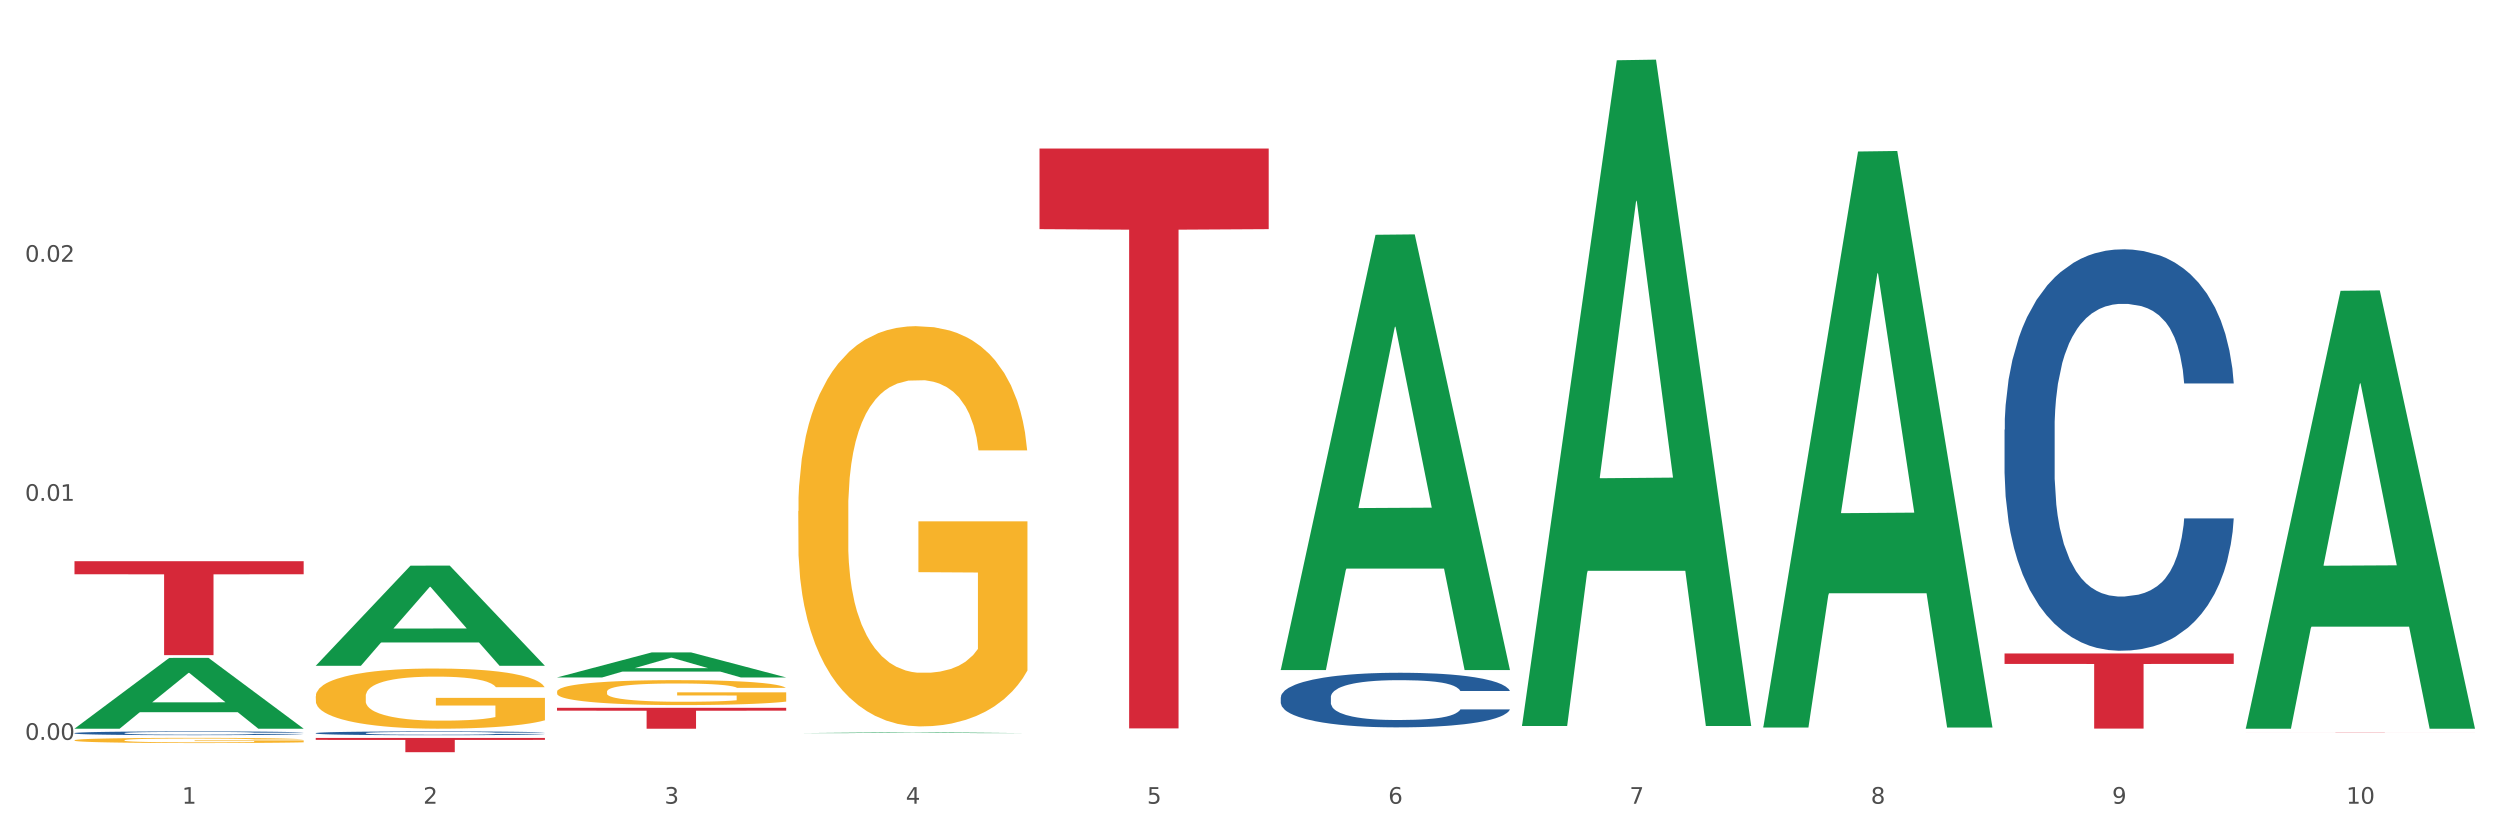
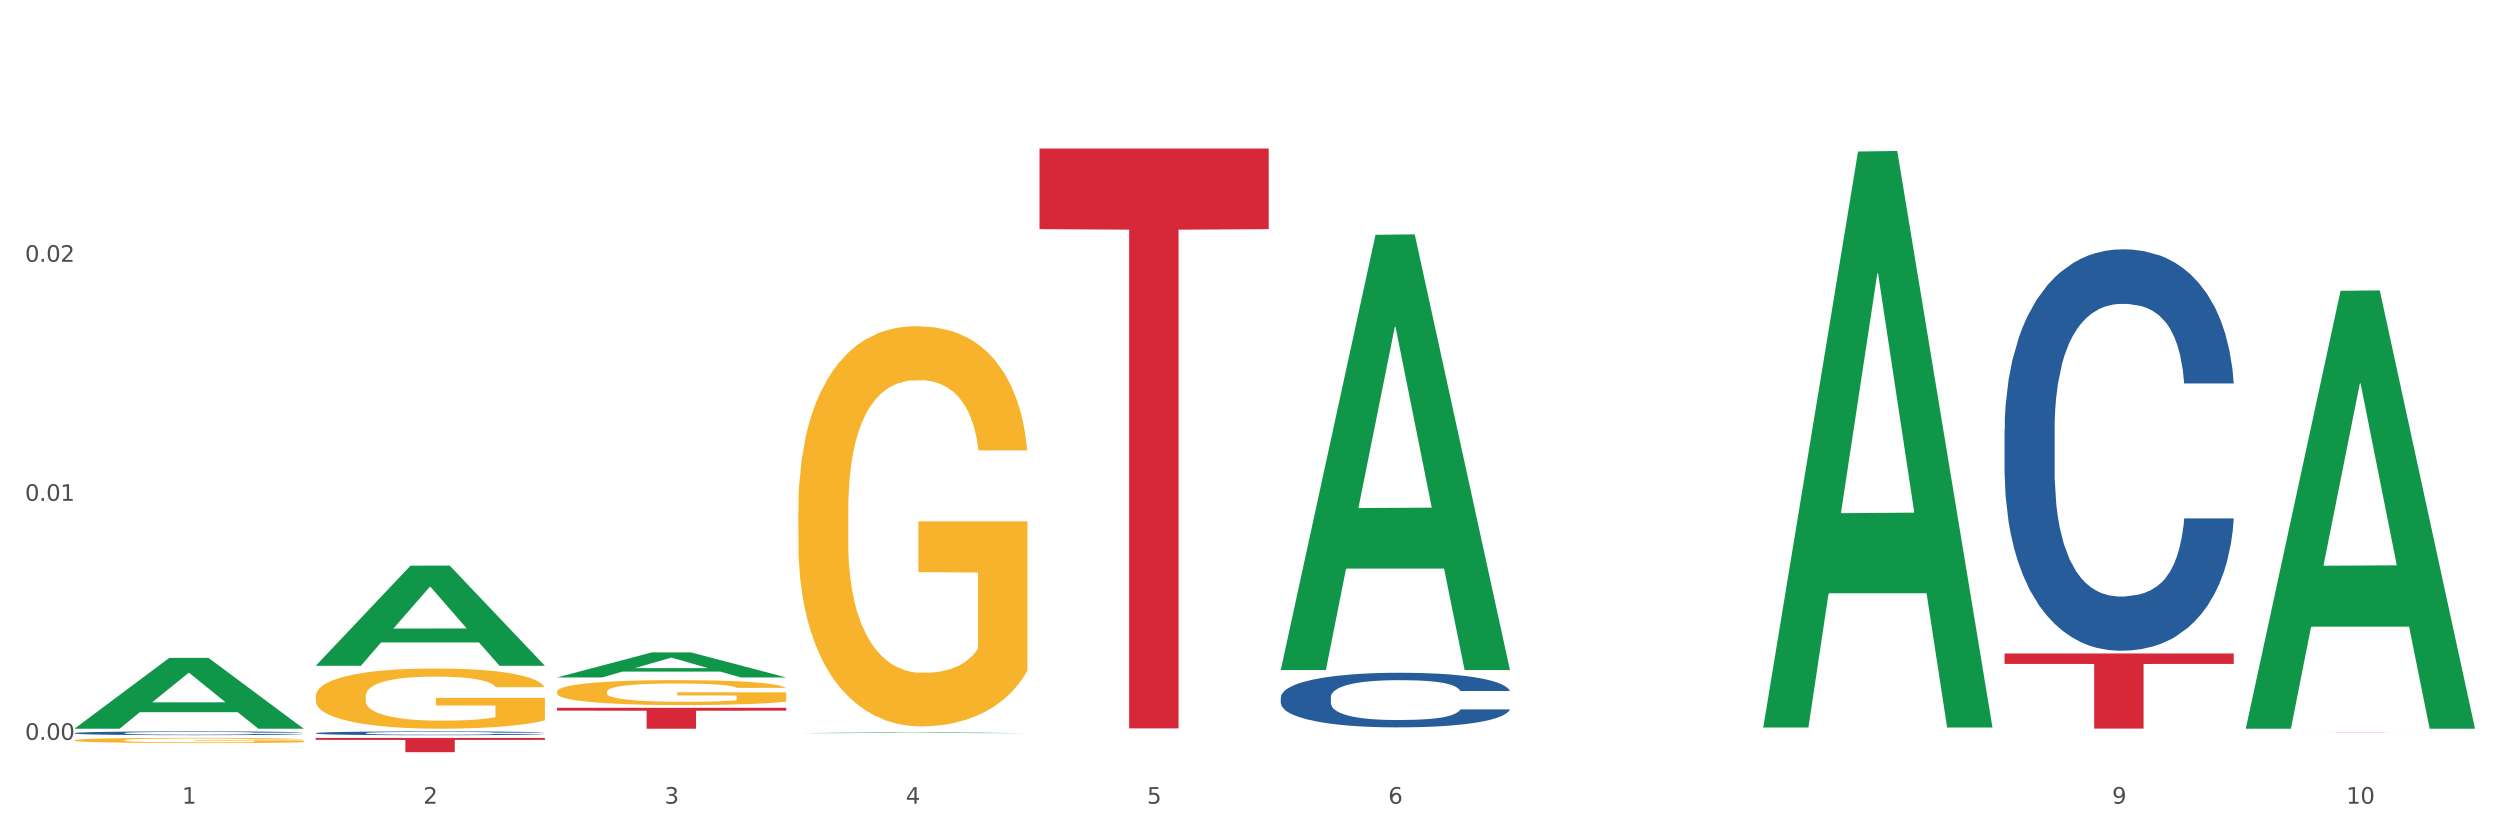
<svg xmlns="http://www.w3.org/2000/svg" xmlns:xlink="http://www.w3.org/1999/xlink" width="1080pt" height="360pt" viewBox="0 0 1080 360" version="1.1">
  <rect x="0" y="0" width="1080" height="360" fill="#333333" stroke="none" />
  <defs>
    <style type="text/css">*{stroke-linejoin: round; stroke-linecap: butt}</style>
  </defs>
  <g id="figure_1">
    <g id="patch_1">
      <path d="M 0 360  L 1080 360  L 1080 0  L 0 0  z " style="fill: #ffffff; stroke: #ffffff; stroke-linejoin: miter" />
    </g>
    <g id="axes_1">
      <g id="matplotlib.axis_1">
        <g id="xtick_1">
          <g id="text_1">
            <g style="fill: #4d4d4d" transform="translate(78.627 347.204) scale(0.096 -0.096)">
              <defs>
                <path id="DejaVuSans-31" d="M 794 531  L 1825 531  L 1825 4091  L 703 3866  L 703 4441  L 1819 4666  L 2450 4666  L 2450 531  L 3481 531  L 3481 0  L 794 0  L 794 531  z " transform="scale(0.016)" />
              </defs>
              <use xlink:href="#DejaVuSans-31" />
            </g>
          </g>
        </g>
        <g id="xtick_2">
          <g id="text_2">
            <g style="fill: #4d4d4d" transform="translate(182.851 347.204) scale(0.096 -0.096)">
              <defs>
                <path id="DejaVuSans-32" d="M 1228 531  L 3431 531  L 3431 0  L 469 0  L 469 531  Q 828 903 1448 1529  Q 2069 2156 2228 2338  Q 2531 2678 2651 2914  Q 2772 3150 2772 3378  Q 2772 3750 2511 3984  Q 2250 4219 1831 4219  Q 1534 4219 1204 4116  Q 875 4013 500 3803  L 500 4441  Q 881 4594 1212 4672  Q 1544 4750 1819 4750  Q 2544 4750 2975 4387  Q 3406 4025 3406 3419  Q 3406 3131 3298 2873  Q 3191 2616 2906 2266  Q 2828 2175 2409 1742  Q 1991 1309 1228 531  z " transform="scale(0.016)" />
              </defs>
              <use xlink:href="#DejaVuSans-32" />
            </g>
          </g>
        </g>
        <g id="xtick_3">
          <g id="text_3">
            <g style="fill: #4d4d4d" transform="translate(287.074 347.204) scale(0.096 -0.096)">
              <defs>
                <path id="DejaVuSans-33" d="M 2597 2516  Q 3050 2419 3304 2112  Q 3559 1806 3559 1356  Q 3559 666 3084 287  Q 2609 -91 1734 -91  Q 1441 -91 1130 -33  Q 819 25 488 141  L 488 750  Q 750 597 1062 519  Q 1375 441 1716 441  Q 2309 441 2620 675  Q 2931 909 2931 1356  Q 2931 1769 2642 2001  Q 2353 2234 1838 2234  L 1294 2234  L 1294 2753  L 1863 2753  Q 2328 2753 2575 2939  Q 2822 3125 2822 3475  Q 2822 3834 2567 4026  Q 2313 4219 1838 4219  Q 1578 4219 1281 4162  Q 984 4106 628 3988  L 628 4550  Q 988 4650 1302 4700  Q 1616 4750 1894 4750  Q 2613 4750 3031 4423  Q 3450 4097 3450 3541  Q 3450 3153 3228 2886  Q 3006 2619 2597 2516  z " transform="scale(0.016)" />
              </defs>
              <use xlink:href="#DejaVuSans-33" />
            </g>
          </g>
        </g>
        <g id="xtick_4">
          <g id="text_4">
            <g style="fill: #4d4d4d" transform="translate(391.298 347.204) scale(0.096 -0.096)">
              <defs>
                <path id="DejaVuSans-34" d="M 2419 4116  L 825 1625  L 2419 1625  L 2419 4116  z M 2253 4666  L 3047 4666  L 3047 1625  L 3713 1625  L 3713 1100  L 3047 1100  L 3047 0  L 2419 0  L 2419 1100  L 313 1100  L 313 1709  L 2253 4666  z " transform="scale(0.016)" />
              </defs>
              <use xlink:href="#DejaVuSans-34" />
            </g>
          </g>
        </g>
        <g id="xtick_5">
          <g id="text_5">
            <g style="fill: #4d4d4d" transform="translate(495.522 347.204) scale(0.096 -0.096)">
              <defs>
                <path id="DejaVuSans-35" d="M 691 4666  L 3169 4666  L 3169 4134  L 1269 4134  L 1269 2991  Q 1406 3038 1543 3061  Q 1681 3084 1819 3084  Q 2600 3084 3056 2656  Q 3513 2228 3513 1497  Q 3513 744 3044 326  Q 2575 -91 1722 -91  Q 1428 -91 1123 -41  Q 819 9 494 109  L 494 744  Q 775 591 1075 516  Q 1375 441 1709 441  Q 2250 441 2565 725  Q 2881 1009 2881 1497  Q 2881 1984 2565 2268  Q 2250 2553 1709 2553  Q 1456 2553 1204 2497  Q 953 2441 691 2322  L 691 4666  z " transform="scale(0.016)" />
              </defs>
              <use xlink:href="#DejaVuSans-35" />
            </g>
          </g>
        </g>
        <g id="xtick_6">
          <g id="text_6">
            <g style="fill: #4d4d4d" transform="translate(599.745 347.204) scale(0.096 -0.096)">
              <defs>
-                 <path id="DejaVuSans-36" d="M 2113 2584  Q 1688 2584 1439 2293  Q 1191 2003 1191 1497  Q 1191 994 1439 701  Q 1688 409 2113 409  Q 2538 409 2786 701  Q 3034 994 3034 1497  Q 3034 2003 2786 2293  Q 2538 2584 2113 2584  z M 3366 4563  L 3366 3988  Q 3128 4100 2886 4159  Q 2644 4219 2406 4219  Q 1781 4219 1451 3797  Q 1122 3375 1075 2522  Q 1259 2794 1537 2939  Q 1816 3084 2150 3084  Q 2853 3084 3261 2657  Q 3669 2231 3669 1497  Q 3669 778 3244 343  Q 2819 -91 2113 -91  Q 1303 -91 875 529  Q 447 1150 447 2328  Q 447 3434 972 4092  Q 1497 4750 2381 4750  Q 2619 4750 2861 4703  Q 3103 4656 3366 4563  z " transform="scale(0.016)" />
+                 <path id="DejaVuSans-36" d="M 2113 2584  Q 1191 2003 1191 1497  Q 1191 994 1439 701  Q 1688 409 2113 409  Q 2538 409 2786 701  Q 3034 994 3034 1497  Q 3034 2003 2786 2293  Q 2538 2584 2113 2584  z M 3366 4563  L 3366 3988  Q 3128 4100 2886 4159  Q 2644 4219 2406 4219  Q 1781 4219 1451 3797  Q 1122 3375 1075 2522  Q 1259 2794 1537 2939  Q 1816 3084 2150 3084  Q 2853 3084 3261 2657  Q 3669 2231 3669 1497  Q 3669 778 3244 343  Q 2819 -91 2113 -91  Q 1303 -91 875 529  Q 447 1150 447 2328  Q 447 3434 972 4092  Q 1497 4750 2381 4750  Q 2619 4750 2861 4703  Q 3103 4656 3366 4563  z " transform="scale(0.016)" />
              </defs>
              <use xlink:href="#DejaVuSans-36" />
            </g>
          </g>
        </g>
        <g id="xtick_7">
          <g id="text_7">
            <g style="fill: #4d4d4d" transform="translate(703.969 347.204) scale(0.096 -0.096)">
              <defs>
-                 <path id="DejaVuSans-37" d="M 525 4666  L 3525 4666  L 3525 4397  L 1831 0  L 1172 0  L 2766 4134  L 525 4134  L 525 4666  z " transform="scale(0.016)" />
-               </defs>
+                 </defs>
              <use xlink:href="#DejaVuSans-37" />
            </g>
          </g>
        </g>
        <g id="xtick_8">
          <g id="text_8">
            <g style="fill: #4d4d4d" transform="translate(808.193 347.204) scale(0.096 -0.096)">
              <defs>
-                 <path id="DejaVuSans-38" d="M 2034 2216  Q 1584 2216 1326 1975  Q 1069 1734 1069 1313  Q 1069 891 1326 650  Q 1584 409 2034 409  Q 2484 409 2743 651  Q 3003 894 3003 1313  Q 3003 1734 2745 1975  Q 2488 2216 2034 2216  z M 1403 2484  Q 997 2584 770 2862  Q 544 3141 544 3541  Q 544 4100 942 4425  Q 1341 4750 2034 4750  Q 2731 4750 3128 4425  Q 3525 4100 3525 3541  Q 3525 3141 3298 2862  Q 3072 2584 2669 2484  Q 3125 2378 3379 2068  Q 3634 1759 3634 1313  Q 3634 634 3220 271  Q 2806 -91 2034 -91  Q 1263 -91 848 271  Q 434 634 434 1313  Q 434 1759 690 2068  Q 947 2378 1403 2484  z M 1172 3481  Q 1172 3119 1398 2916  Q 1625 2713 2034 2713  Q 2441 2713 2670 2916  Q 2900 3119 2900 3481  Q 2900 3844 2670 4047  Q 2441 4250 2034 4250  Q 1625 4250 1398 4047  Q 1172 3844 1172 3481  z " transform="scale(0.016)" />
-               </defs>
+                 </defs>
              <use xlink:href="#DejaVuSans-38" />
            </g>
          </g>
        </g>
        <g id="xtick_9">
          <g id="text_9">
            <g style="fill: #4d4d4d" transform="translate(912.416 347.204) scale(0.096 -0.096)">
              <defs>
                <path id="DejaVuSans-39" d="M 703 97  L 703 672  Q 941 559 1184 500  Q 1428 441 1663 441  Q 2288 441 2617 861  Q 2947 1281 2994 2138  Q 2813 1869 2534 1725  Q 2256 1581 1919 1581  Q 1219 1581 811 2004  Q 403 2428 403 3163  Q 403 3881 828 4315  Q 1253 4750 1959 4750  Q 2769 4750 3195 4129  Q 3622 3509 3622 2328  Q 3622 1225 3098 567  Q 2575 -91 1691 -91  Q 1453 -91 1209 -44  Q 966 3 703 97  z M 1959 2075  Q 2384 2075 2632 2365  Q 2881 2656 2881 3163  Q 2881 3666 2632 3958  Q 2384 4250 1959 4250  Q 1534 4250 1286 3958  Q 1038 3666 1038 3163  Q 1038 2656 1286 2365  Q 1534 2075 1959 2075  z " transform="scale(0.016)" />
              </defs>
              <use xlink:href="#DejaVuSans-39" />
            </g>
          </g>
        </g>
        <g id="xtick_10">
          <g id="text_10">
            <g style="fill: #4d4d4d" transform="translate(1013.586 347.204) scale(0.096 -0.096)">
              <defs>
                <path id="DejaVuSans-30" d="M 2034 4250  Q 1547 4250 1301 3770  Q 1056 3291 1056 2328  Q 1056 1369 1301 889  Q 1547 409 2034 409  Q 2525 409 2770 889  Q 3016 1369 3016 2328  Q 3016 3291 2770 3770  Q 2525 4250 2034 4250  z M 2034 4750  Q 2819 4750 3233 4129  Q 3647 3509 3647 2328  Q 3647 1150 3233 529  Q 2819 -91 2034 -91  Q 1250 -91 836 529  Q 422 1150 422 2328  Q 422 3509 836 4129  Q 1250 4750 2034 4750  z " transform="scale(0.016)" />
              </defs>
              <use xlink:href="#DejaVuSans-31" />
              <use xlink:href="#DejaVuSans-30" transform="translate(63.623 0)" />
            </g>
          </g>
        </g>
        <g id="xtick_11" />
        <g id="xtick_12" />
        <g id="xtick_13" />
        <g id="xtick_14" />
        <g id="xtick_15" />
        <g id="xtick_16" />
        <g id="xtick_17" />
        <g id="xtick_18" />
        <g id="xtick_19" />
      </g>
      <g id="matplotlib.axis_2">
        <g id="ytick_1">
          <g id="text_11">
            <g style="fill: #4d4d4d" transform="translate(10.8 319.611) scale(0.096 -0.096)">
              <defs>
                <path id="DejaVuSans-2e" d="M 684 794  L 1344 794  L 1344 0  L 684 0  L 684 794  z " transform="scale(0.016)" />
              </defs>
              <use xlink:href="#DejaVuSans-30" />
              <use xlink:href="#DejaVuSans-2e" transform="translate(63.623 0)" />
              <use xlink:href="#DejaVuSans-30" transform="translate(95.41 0)" />
              <use xlink:href="#DejaVuSans-30" transform="translate(159.033 0)" />
            </g>
          </g>
        </g>
        <g id="ytick_2">
          <g id="text_12">
            <g style="fill: #4d4d4d" transform="translate(10.8 216.352) scale(0.096 -0.096)">
              <use xlink:href="#DejaVuSans-30" />
              <use xlink:href="#DejaVuSans-2e" transform="translate(63.623 0)" />
              <use xlink:href="#DejaVuSans-30" transform="translate(95.41 0)" />
              <use xlink:href="#DejaVuSans-31" transform="translate(159.033 0)" />
            </g>
          </g>
        </g>
        <g id="ytick_3">
          <g id="text_13">
            <g style="fill: #4d4d4d" transform="translate(10.8 113.093) scale(0.096 -0.096)">
              <use xlink:href="#DejaVuSans-30" />
              <use xlink:href="#DejaVuSans-2e" transform="translate(63.623 0)" />
              <use xlink:href="#DejaVuSans-30" transform="translate(95.41 0)" />
              <use xlink:href="#DejaVuSans-32" transform="translate(159.033 0)" />
            </g>
          </g>
        </g>
        <g id="ytick_4" />
        <g id="ytick_5" />
        <g id="ytick_6" />
      </g>
      <g id="PolyCollection_1">
        <path d="M 32.175 314.745  L 32.277 314.716  L 73.107 284.215  L 90.051 284.186  L 131.187 314.803  L 111.589 314.803  L 102.709 307.673  L 60.552 307.673  L 60.246 307.788  L 51.671 314.803  L 32.175 314.803  L 32.175 314.745  L 65.86 303.419  L 97.401 303.39  L 81.783 290.712  L 81.579 290.655  L 81.375 290.741  L 65.758 303.39  L 65.86 303.419  L 32.175 314.745  z " clip-path="url(#pdb3d09b25f)" style="fill: #109648" />
        <path d="M 449.069 64.179  L 548.082 64.179  L 548.082 98.988  L 509.134 99.224  L 509.134 314.665  L 487.783 314.665  L 487.783 99.224  L 449.069 98.988  L 449.069 64.414  L 449.069 64.179  z " clip-path="url(#pdb3d09b25f)" style="fill: #d62839" />
        <path d="M 136.399 300.815  L 136.516 300.791  L 136.516 299.936  L 136.749 299.2  L 137.918 297.419  L 139.672 295.946  L 140.958 295.163  L 142.244 294.522  L 143.763 293.88  L 145.634 293.215  L 149.024 292.242  L 151.128 291.743  L 153.699 291.221  L 158.375 290.461  L 161.765 290.033  L 165.272 289.677  L 171 289.249  L 174.741 289.059  L 178.716 288.917  L 183.508 288.822  L 187.132 288.798  L 195.081 288.869  L 201.861 289.083  L 205.135 289.249  L 209.343 289.534  L 211.564 289.724  L 215.188 290.104  L 218.928 290.603  L 221.5 291.031  L 225.358 291.838  L 228.28 292.645  L 230.969 293.643  L 232.372 294.332  L 233.424 294.973  L 234.359 295.709  L 235.294 296.873  L 214.253 296.873  L 213.434 296.041  L 212.148 295.258  L 210.278 294.498  L 208.641 294.023  L 205.836 293.429  L 203.264 293.049  L 200.576 292.764  L 197.302 292.527  L 194.731 292.408  L 191.107 292.313  L 183.976 292.337  L 179.183 292.527  L 175.91 292.764  L 173.806 292.978  L 171.936 293.215  L 169.831 293.548  L 167.377 294.047  L 165.623 294.498  L 163.87 295.068  L 162.467 295.638  L 161.181 296.303  L 160.129 297.015  L 159.311 297.751  L 158.609 298.654  L 158.025 300.15  L 158.025 303.403  L 158.259 304.14  L 158.843 305.113  L 159.544 305.849  L 160.713 306.728  L 161.765 307.322  L 163.753 308.177  L 165.974 308.889  L 167.727 309.34  L 169.481 309.72  L 172.52 310.243  L 175.91 310.67  L 178.833 310.932  L 182.807 311.169  L 185.496 311.264  L 187.834 311.312  L 193.562 311.312  L 197.653 311.24  L 202.212 311.074  L 205.719 310.86  L 208.641 310.599  L 211.915 310.172  L 214.019 309.768  L 214.019 304.805  L 188.301 304.781  L 188.301 301.48  L 235.411 301.48  L 235.411 311.169  L 233.424 311.668  L 231.203 312.119  L 228.865 312.523  L 225.358 313.021  L 221.15 313.496  L 217.409 313.829  L 213.434 314.114  L 208.758 314.375  L 202.68 314.613  L 198.939 314.708  L 194.263 314.779  L 188.769 314.803  L 183.976 314.755  L 179.3 314.636  L 174.39 314.423  L 169.598 314.114  L 165.974 313.805  L 162.35 313.425  L 158.492 312.926  L 155.453 312.451  L 153.115 312.024  L 150.543 311.478  L 147.738 310.765  L 145.634 310.124  L 143.763 309.459  L 141.776 308.604  L 140.373 307.868  L 138.97 306.942  L 138.152 306.253  L 137.217 305.184  L 136.516 303.688  L 136.399 300.815  z " clip-path="url(#pdb3d09b25f)" style="fill: #f7b32b" />
        <path d="M 240.622 298.803  L 240.739 298.793  L 240.739 298.439  L 240.973 298.133  L 242.142 297.395  L 243.895 296.785  L 245.181 296.46  L 246.467 296.194  L 247.987 295.928  L 249.857 295.652  L 253.247 295.249  L 255.351 295.042  L 257.923 294.825  L 262.599 294.51  L 265.989 294.333  L 269.496 294.185  L 275.224 294.008  L 278.965 293.93  L 282.939 293.87  L 287.732 293.831  L 291.356 293.821  L 299.305 293.851  L 306.085 293.939  L 309.358 294.008  L 313.566 294.126  L 315.788 294.205  L 319.411 294.363  L 323.152 294.569  L 325.724 294.747  L 329.581 295.081  L 332.504 295.416  L 335.193 295.83  L 336.595 296.115  L 337.647 296.381  L 338.583 296.686  L 339.518 297.169  L 318.476 297.169  L 317.658 296.824  L 316.372 296.499  L 314.502 296.184  L 312.865 295.987  L 310.06 295.741  L 307.488 295.584  L 304.799 295.465  L 301.526 295.367  L 298.954 295.318  L 295.33 295.278  L 288.2 295.288  L 283.407 295.367  L 280.134 295.465  L 278.03 295.554  L 276.159 295.652  L 274.055 295.79  L 271.6 295.997  L 269.847 296.184  L 268.093 296.42  L 266.69 296.657  L 265.405 296.932  L 264.352 297.228  L 263.534 297.533  L 262.833 297.907  L 262.248 298.527  L 262.248 299.876  L 262.482 300.181  L 263.067 300.585  L 263.768 300.89  L 264.937 301.254  L 265.989 301.501  L 267.976 301.855  L 270.197 302.15  L 271.951 302.337  L 273.704 302.495  L 276.744 302.712  L 280.134 302.889  L 283.056 302.997  L 287.031 303.095  L 289.719 303.135  L 292.057 303.155  L 297.785 303.155  L 301.877 303.125  L 306.436 303.056  L 309.943 302.967  L 312.865 302.859  L 316.138 302.682  L 318.242 302.515  L 318.242 300.457  L 292.525 300.447  L 292.525 299.079  L 339.635 299.079  L 339.635 303.095  L 337.647 303.302  L 335.426 303.489  L 333.088 303.657  L 329.581 303.863  L 325.373 304.06  L 321.632 304.198  L 317.658 304.316  L 312.982 304.425  L 306.903 304.523  L 303.163 304.562  L 298.487 304.592  L 292.992 304.602  L 288.2 304.582  L 283.524 304.533  L 278.614 304.444  L 273.821 304.316  L 270.197 304.188  L 266.574 304.031  L 262.716 303.824  L 259.677 303.627  L 257.339 303.45  L 254.767 303.223  L 251.961 302.928  L 249.857 302.662  L 247.987 302.387  L 246 302.032  L 244.597 301.727  L 243.194 301.343  L 242.376 301.057  L 241.441 300.614  L 240.739 299.994  L 240.622 298.803  z " clip-path="url(#pdb3d09b25f)" style="fill: #f7b32b" />
        <path d="M 344.846 220.801  L 344.963 220.643  L 344.963 214.958  L 345.197 210.063  L 346.366 198.219  L 348.119 188.428  L 349.405 183.216  L 350.691 178.952  L 352.21 174.688  L 354.081 170.267  L 357.471 163.792  L 359.575 160.476  L 362.147 157.001  L 366.823 151.948  L 370.213 149.105  L 373.72 146.736  L 379.448 143.894  L 383.188 142.63  L 387.163 141.683  L 391.956 141.051  L 395.579 140.893  L 403.529 141.367  L 410.309 142.788  L 413.582 143.894  L 417.79 145.789  L 420.011 147.052  L 423.635 149.579  L 427.376 152.895  L 429.947 155.738  L 433.805 161.107  L 436.728 166.477  L 439.416 173.109  L 440.819 177.689  L 441.871 181.953  L 442.806 186.848  L 443.741 194.586  L 422.7 194.586  L 421.882 189.059  L 420.596 183.848  L 418.725 178.794  L 417.089 175.636  L 414.283 171.688  L 411.711 169.161  L 409.023 167.266  L 405.75 165.687  L 403.178 164.897  L 399.554 164.266  L 392.423 164.424  L 387.63 165.687  L 384.357 167.266  L 382.253 168.687  L 380.383 170.267  L 378.279 172.478  L 375.824 175.794  L 374.07 178.794  L 372.317 182.584  L 370.914 186.375  L 369.628 190.796  L 368.576 195.534  L 367.758 200.429  L 367.056 206.43  L 366.472 216.379  L 366.472 238.015  L 366.706 242.91  L 367.29 249.385  L 367.992 254.28  L 369.161 260.124  L 370.213 264.072  L 372.2 269.757  L 374.421 274.494  L 376.174 277.495  L 377.928 280.022  L 380.967 283.496  L 384.357 286.338  L 387.28 288.076  L 391.254 289.655  L 393.943 290.286  L 396.281 290.602  L 402.009 290.602  L 406.1 290.128  L 410.659 289.023  L 414.166 287.602  L 417.089 285.865  L 420.362 283.022  L 422.466 280.337  L 422.466 247.332  L 396.748 247.174  L 396.748 225.223  L 443.858 225.223  L 443.858 289.655  L 441.871 292.971  L 439.65 295.972  L 437.312 298.656  L 433.805 301.973  L 429.597 305.131  L 425.856 307.342  L 421.882 309.237  L 417.206 310.974  L 411.127 312.553  L 407.386 313.185  L 402.71 313.659  L 397.216 313.817  L 392.423 313.501  L 387.747 312.711  L 382.838 311.29  L 378.045 309.237  L 374.421 307.184  L 370.797 304.657  L 366.94 301.341  L 363.9 298.182  L 361.562 295.34  L 358.99 291.708  L 356.185 286.97  L 354.081 282.706  L 352.21 278.284  L 350.223 272.599  L 348.82 267.704  L 347.418 261.545  L 346.599 256.965  L 345.664 249.859  L 344.963 239.91  L 344.846 220.801  z " clip-path="url(#pdb3d09b25f)" style="fill: #f7b32b" />
        <path d="M 240.622 305.763  L 339.635 305.763  L 339.635 307.019  L 300.687 307.027  L 300.687 314.803  L 279.336 314.803  L 279.336 307.027  L 240.622 307.019  L 240.622 305.771  L 240.622 305.763  z " clip-path="url(#pdb3d09b25f)" style="fill: #d62839" />
        <path d="M 32.175 319.79  L 32.292 319.788  L 32.292 319.714  L 32.526 319.651  L 33.695 319.497  L 35.448 319.37  L 36.734 319.303  L 38.02 319.247  L 39.54 319.192  L 41.41 319.135  L 44.8 319.051  L 46.904 319.008  L 49.476 318.963  L 54.152 318.897  L 57.542 318.86  L 61.049 318.83  L 66.777 318.793  L 70.517 318.776  L 74.492 318.764  L 79.285 318.756  L 82.909 318.754  L 90.858 318.76  L 97.638 318.779  L 100.911 318.793  L 105.119 318.817  L 107.34 318.834  L 110.964 318.867  L 114.705 318.91  L 117.277 318.946  L 121.134 319.016  L 124.057 319.086  L 126.745 319.172  L 128.148 319.231  L 129.2 319.286  L 130.135 319.35  L 131.071 319.45  L 110.029 319.45  L 109.211 319.378  L 107.925 319.311  L 106.054 319.245  L 104.418 319.204  L 101.612 319.153  L 99.041 319.12  L 96.352 319.096  L 93.079 319.075  L 90.507 319.065  L 86.883 319.057  L 79.752 319.059  L 74.96 319.075  L 71.686 319.096  L 69.582 319.114  L 67.712 319.135  L 65.608 319.163  L 63.153 319.206  L 61.399 319.245  L 59.646 319.294  L 58.243 319.344  L 56.957 319.401  L 55.905 319.462  L 55.087 319.526  L 54.386 319.604  L 53.801 319.733  L 53.801 320.013  L 54.035 320.077  L 54.619 320.161  L 55.321 320.224  L 56.49 320.3  L 57.542 320.351  L 59.529 320.425  L 61.75 320.486  L 63.504 320.525  L 65.257 320.558  L 68.296 320.603  L 71.686 320.64  L 74.609 320.662  L 78.583 320.683  L 81.272 320.691  L 83.61 320.695  L 89.338 320.695  L 93.429 320.689  L 97.988 320.674  L 101.495 320.656  L 104.418 320.634  L 107.691 320.597  L 109.795 320.562  L 109.795 320.134  L 84.078 320.132  L 84.078 319.847  L 131.187 319.847  L 131.187 320.683  L 129.2 320.726  L 126.979 320.765  L 124.641 320.799  L 121.134 320.842  L 116.926 320.883  L 113.185 320.912  L 109.211 320.937  L 104.535 320.959  L 98.456 320.98  L 94.715 320.988  L 90.039 320.994  L 84.545 320.996  L 79.752 320.992  L 75.076 320.982  L 70.167 320.963  L 65.374 320.937  L 61.75 320.91  L 58.126 320.877  L 54.269 320.834  L 51.229 320.793  L 48.891 320.756  L 46.32 320.709  L 43.514 320.648  L 41.41 320.593  L 39.54 320.535  L 37.552 320.462  L 36.15 320.398  L 34.747 320.318  L 33.928 320.259  L 32.993 320.167  L 32.292 320.038  L 32.175 319.79  z " clip-path="url(#pdb3d09b25f)" style="fill: #f7b32b" />
        <path d="M 136.399 318.778  L 235.411 318.778  L 235.411 319.636  L 196.463 319.642  L 196.463 324.95  L 175.112 324.95  L 175.112 319.642  L 136.399 319.636  L 136.399 318.784  L 136.399 318.778  z " clip-path="url(#pdb3d09b25f)" style="fill: #d62839" />
-         <path d="M 32.175 242.434  L 131.187 242.434  L 131.187 248.075  L 92.239 248.113  L 92.239 283.026  L 70.888 283.026  L 70.888 248.113  L 32.175 248.075  L 32.175 242.472  L 32.175 242.434  z " clip-path="url(#pdb3d09b25f)" style="fill: #d62839" />
        <path d="M 865.964 282.294  L 964.976 282.294  L 964.976 286.806  L 926.028 286.837  L 926.028 314.764  L 904.677 314.764  L 904.677 286.837  L 865.964 286.806  L 865.964 282.325  L 865.964 282.294  z " clip-path="url(#pdb3d09b25f)" style="fill: #d62839" />
        <path d="M 136.399 316.707  L 136.516 316.705  L 136.516 316.663  L 136.867 316.605  L 138.154 316.5  L 139.793 316.42  L 142.602 316.326  L 144.123 316.287  L 146.113 316.243  L 150.209 316.172  L 154.89 316.111  L 158.167 316.078  L 160.625 316.057  L 166.126 316.019  L 169.286 316.003  L 172.563 315.989  L 175.372 315.98  L 180.053 315.969  L 183.798 315.965  L 188.129 315.963  L 191.757 315.965  L 196.555 315.971  L 203.577 315.989  L 206.269 316  L 209.897 316.018  L 213.642 316.042  L 216.685 316.066  L 220.196 316.101  L 223.824 316.146  L 227.336 316.204  L 229.793 316.256  L 231.783 316.312  L 233.538 316.38  L 234.826 316.454  L 235.411 316.516  L 213.993 316.516  L 213.408 316.46  L 212.238 316.4  L 211.068 316.359  L 209.78 316.326  L 207.791 316.288  L 206.035 316.264  L 203.109 316.235  L 200.417 316.217  L 198.194 316.207  L 195.502 316.197  L 189.767 316.188  L 185.671 316.188  L 183.096 316.191  L 179.936 316.199  L 177.244 316.21  L 174.084 316.228  L 171.626 316.247  L 169.169 316.273  L 167.764 316.291  L 165.658 316.324  L 164.253 316.352  L 162.381 316.398  L 161.327 316.432  L 159.455 316.518  L 158.635 316.581  L 158.284 316.625  L 158.05 316.673  L 158.05 316.909  L 158.752 317.015  L 159.338 317.06  L 160.274 317.111  L 162.029 317.178  L 164.604 317.243  L 167.296 317.29  L 169.52 317.318  L 171.626 317.34  L 173.733 317.356  L 176.308 317.371  L 178.415 317.38  L 181.575 317.389  L 185.32 317.394  L 188.246 317.394  L 194.214 317.386  L 196.906 317.379  L 199.481 317.368  L 202.29 317.352  L 204.514 317.334  L 205.801 317.32  L 207.908 317.291  L 209.546 317.261  L 210.951 317.226  L 211.887 317.196  L 212.94 317.151  L 213.759 317.099  L 213.993 317.072  L 235.411 317.072  L 234.943 317.127  L 234.124 317.179  L 232.485 317.25  L 231.198 317.291  L 229.208 317.341  L 227.102 317.383  L 224.176 317.43  L 221.484 317.465  L 218.675 317.495  L 215.632 317.522  L 210.131 317.56  L 208.142 317.571  L 203.928 317.589  L 200.651 317.599  L 195.853 317.61  L 190.937 317.616  L 185.788 317.618  L 181.223 317.614  L 176.191 317.605  L 173.031 317.596  L 169.52 317.583  L 165.424 317.562  L 161.561 317.536  L 157.933 317.506  L 154.539 317.471  L 151.379 317.432  L 147.283 317.367  L 144.24 317.303  L 142.016 317.244  L 140.495 317.195  L 138.973 317.131  L 138.154 317.087  L 136.867 316.982  L 136.399 316.883  L 136.399 316.707  z " clip-path="url(#pdb3d09b25f)" style="fill: #255c99" />
        <path d="M 32.175 316.696  L 32.292 316.694  L 32.292 316.652  L 32.643 316.596  L 33.931 316.492  L 35.569 316.413  L 38.378 316.321  L 39.899 316.282  L 41.889 316.239  L 45.985 316.169  L 50.667 316.109  L 53.944 316.076  L 56.401 316.056  L 61.902 316.018  L 65.062 316.002  L 68.339 315.989  L 71.148 315.98  L 75.829 315.969  L 79.575 315.965  L 83.905 315.963  L 87.533 315.965  L 92.331 315.971  L 99.354 315.989  L 102.045 315.999  L 105.674 316.017  L 109.419 316.041  L 112.462 316.065  L 115.973 316.099  L 119.601 316.143  L 123.112 316.2  L 125.57 316.252  L 127.559 316.307  L 129.315 316.374  L 130.602 316.447  L 131.187 316.508  L 109.77 316.508  L 109.185 316.453  L 108.014 316.393  L 106.844 316.353  L 105.557 316.321  L 103.567 316.283  L 101.811 316.26  L 98.886 316.231  L 96.194 316.213  L 93.97 316.203  L 91.278 316.194  L 85.543 316.185  L 81.447 316.185  L 78.872 316.188  L 75.712 316.196  L 73.021 316.206  L 69.861 316.224  L 67.403 316.243  L 64.945 316.268  L 63.541 316.286  L 61.434 316.319  L 60.03 316.346  L 58.157 316.392  L 57.104 316.425  L 55.231 316.51  L 54.412 316.572  L 54.061 316.615  L 53.827 316.663  L 53.827 316.895  L 54.529 316.999  L 55.114 317.044  L 56.05 317.095  L 57.806 317.16  L 60.381 317.224  L 63.072 317.27  L 65.296 317.298  L 67.403 317.319  L 69.509 317.336  L 72.084 317.351  L 74.191 317.359  L 77.351 317.368  L 81.096 317.373  L 84.022 317.373  L 89.991 317.365  L 92.683 317.358  L 95.257 317.348  L 98.066 317.331  L 100.29 317.313  L 101.577 317.3  L 103.684 317.272  L 105.322 317.242  L 106.727 317.208  L 107.663 317.178  L 108.717 317.133  L 109.536 317.083  L 109.77 317.056  L 131.187 317.056  L 130.719 317.109  L 129.9 317.162  L 128.262 317.231  L 126.974 317.272  L 124.985 317.321  L 122.878 317.362  L 119.952 317.409  L 117.26 317.443  L 114.451 317.473  L 111.408 317.499  L 105.908 317.537  L 103.918 317.547  L 99.705 317.565  L 96.428 317.575  L 91.629 317.586  L 86.714 317.592  L 81.564 317.593  L 77 317.59  L 71.967 317.581  L 68.807 317.572  L 65.296 317.559  L 61.2 317.538  L 57.338 317.513  L 53.71 317.483  L 50.316 317.449  L 47.156 317.41  L 43.059 317.346  L 40.016 317.284  L 37.793 317.226  L 36.271 317.176  L 34.75 317.114  L 33.931 317.071  L 32.643 316.967  L 32.175 316.87  L 32.175 316.696  z " clip-path="url(#pdb3d09b25f)" style="fill: #255c99" />
        <path d="M 865.964 185.622  L 866.081 185.464  L 866.081 181.029  L 866.432 175.01  L 867.719 163.922  L 869.358 155.527  L 872.167 145.707  L 873.688 141.589  L 875.678 136.995  L 879.774 129.551  L 884.456 123.215  L 887.733 119.731  L 890.19 117.513  L 895.691 113.553  L 898.851 111.811  L 902.128 110.385  L 904.937 109.435  L 909.618 108.326  L 913.364 107.851  L 917.694 107.693  L 921.322 107.851  L 926.12 108.485  L 933.143 110.385  L 935.834 111.494  L 939.463 113.395  L 943.208 115.929  L 946.251 118.463  L 949.762 122.106  L 953.39 126.858  L 956.901 132.877  L 959.359 138.421  L 961.348 144.281  L 963.104 151.409  L 964.391 159.17  L 964.976 165.665  L 943.559 165.665  L 942.974 159.804  L 941.803 153.468  L 940.633 149.192  L 939.346 145.707  L 937.356 141.747  L 935.6 139.213  L 932.674 136.203  L 929.983 134.303  L 927.759 133.194  L 925.067 132.244  L 919.332 131.293  L 915.236 131.293  L 912.661 131.61  L 909.501 132.402  L 906.81 133.511  L 903.65 135.411  L 901.192 137.471  L 898.734 140.163  L 897.33 142.064  L 895.223 145.549  L 893.819 148.4  L 891.946 153.31  L 890.893 156.795  L 889.02 165.823  L 888.201 172.475  L 887.85 177.069  L 887.616 182.137  L 887.616 206.847  L 888.318 217.934  L 888.903 222.686  L 889.839 228.072  L 891.595 235.041  L 894.17 241.852  L 896.861 246.762  L 899.085 249.771  L 901.192 251.989  L 903.298 253.731  L 905.873 255.315  L 907.98 256.266  L 911.14 257.216  L 914.885 257.691  L 917.811 257.691  L 923.78 256.899  L 926.472 256.107  L 929.046 254.998  L 931.855 253.256  L 934.079 251.355  L 935.366 249.93  L 937.473 246.92  L 939.111 243.752  L 940.516 240.109  L 941.452 236.942  L 942.505 232.19  L 943.325 226.804  L 943.559 223.953  L 964.976 223.953  L 964.508 229.655  L 963.689 235.199  L 962.05 242.644  L 960.763 246.92  L 958.773 252.147  L 956.667 256.582  L 953.741 261.492  L 951.049 265.136  L 948.24 268.303  L 945.197 271.154  L 939.697 275.114  L 937.707 276.223  L 933.494 278.124  L 930.217 279.233  L 925.418 280.341  L 920.503 280.975  L 915.353 281.133  L 910.789 280.816  L 905.756 279.866  L 902.596 278.916  L 899.085 277.49  L 894.989 275.273  L 891.127 272.58  L 887.499 269.412  L 884.105 265.769  L 880.945 261.651  L 876.848 254.84  L 873.805 248.187  L 871.582 242.01  L 870.06 236.783  L 868.539 230.131  L 867.719 225.537  L 866.432 214.45  L 865.964 204.154  L 865.964 185.622  z " clip-path="url(#pdb3d09b25f)" style="fill: #255c99" />
        <path d="M 970.188 314.447  L 970.29 314.269  L 1011.12 125.625  L 1028.064 125.447  L 1069.2 314.803  L 1049.602 314.803  L 1040.721 270.709  L 998.564 270.709  L 998.258 271.42  L 989.684 314.803  L 970.188 314.803  L 970.188 314.447  L 1003.872 244.394  L 1035.413 244.217  L 1019.796 165.807  L 1019.592 165.452  L 1019.388 165.985  L 1003.77 244.217  L 1003.872 244.394  L 970.188 314.447  z " clip-path="url(#pdb3d09b25f)" style="fill: #109648" />
        <path d="M 761.74 313.842  L 761.842 313.608  L 802.672 65.452  L 819.617 65.218  L 860.753 314.309  L 841.154 314.309  L 832.274 256.305  L 790.117 256.305  L 789.811 257.24  L 781.237 314.309  L 761.74 314.309  L 761.74 313.842  L 795.425 221.689  L 826.966 221.455  L 811.349 118.31  L 811.144 117.843  L 810.94 118.544  L 795.323 221.455  L 795.425 221.689  L 761.74 313.842  z " clip-path="url(#pdb3d09b25f)" style="fill: #109648" />
-         <path d="M 657.517 313.095  L 657.619 312.825  L 698.449 26.03  L 715.393 25.759  L 756.529 313.636  L 736.931 313.636  L 728.05 246.6  L 685.893 246.6  L 685.587 247.681  L 677.013 313.636  L 657.517 313.636  L 657.517 313.095  L 691.201 206.595  L 722.742 206.324  L 707.125 87.119  L 706.921 86.578  L 706.717 87.389  L 691.099 206.324  L 691.201 206.595  L 657.517 313.095  z " clip-path="url(#pdb3d09b25f)" style="fill: #109648" />
        <path d="M 553.293 289.115  L 553.395 288.938  L 594.225 101.426  L 611.169 101.249  L 652.306 289.469  L 632.707 289.469  L 623.827 245.639  L 581.67 245.639  L 581.364 246.346  L 572.789 289.469  L 553.293 289.469  L 553.293 289.115  L 586.978 219.483  L 618.519 219.306  L 602.901 141.367  L 602.697 141.014  L 602.493 141.544  L 586.876 219.306  L 586.978 219.483  L 553.293 289.115  z " clip-path="url(#pdb3d09b25f)" style="fill: #109648" />
        <path d="M 344.846 316.72  L 344.948 316.72  L 385.778 316.357  L 402.722 316.356  L 443.858 316.721  L 424.26 316.721  L 415.379 316.636  L 373.223 316.636  L 372.916 316.638  L 364.342 316.721  L 344.846 316.721  L 344.846 316.72  L 378.53 316.585  L 410.072 316.585  L 394.454 316.434  L 394.25 316.433  L 394.046 316.434  L 378.428 316.585  L 378.53 316.585  L 344.846 316.72  z " clip-path="url(#pdb3d09b25f)" style="fill: #109648" />
        <path d="M 240.622 292.64  L 240.724 292.63  L 281.554 281.838  L 298.499 281.828  L 339.635 292.66  L 320.036 292.66  L 311.156 290.138  L 268.999 290.138  L 268.693 290.179  L 260.118 292.66  L 240.622 292.66  L 240.622 292.64  L 274.307 288.633  L 305.848 288.622  L 290.231 284.137  L 290.026 284.116  L 289.822 284.147  L 274.205 288.622  L 274.307 288.633  L 240.622 292.64  z " clip-path="url(#pdb3d09b25f)" style="fill: #109648" />
        <path d="M 136.399 287.556  L 136.501 287.515  L 177.331 244.369  L 194.275 244.329  L 235.411 287.637  L 215.813 287.637  L 206.932 277.552  L 164.775 277.552  L 164.469 277.715  L 155.895 287.637  L 136.399 287.637  L 136.399 287.556  L 170.083 271.534  L 201.624 271.493  L 186.007 253.56  L 185.803 253.478  L 185.599 253.6  L 169.981 271.493  L 170.083 271.534  L 136.399 287.556  z " clip-path="url(#pdb3d09b25f)" style="fill: #109648" />
        <path d="M 553.293 301.233  L 553.41 301.212  L 553.41 300.608  L 553.761 299.789  L 555.049 298.28  L 556.687 297.138  L 559.496 295.802  L 561.017 295.242  L 563.007 294.617  L 567.103 293.604  L 571.785 292.742  L 575.062 292.267  L 577.52 291.966  L 583.02 291.427  L 586.18 291.19  L 589.457 290.996  L 592.266 290.866  L 596.948 290.716  L 600.693 290.651  L 605.023 290.629  L 608.651 290.651  L 613.45 290.737  L 620.472 290.996  L 623.164 291.147  L 626.792 291.405  L 630.537 291.75  L 633.58 292.095  L 637.091 292.591  L 640.719 293.237  L 644.23 294.056  L 646.688 294.811  L 648.677 295.608  L 650.433 296.578  L 651.72 297.634  L 652.306 298.518  L 630.888 298.518  L 630.303 297.72  L 629.132 296.858  L 627.962 296.276  L 626.675 295.802  L 624.685 295.263  L 622.929 294.918  L 620.004 294.509  L 617.312 294.25  L 615.088 294.099  L 612.396 293.97  L 606.661 293.841  L 602.565 293.841  L 599.99 293.884  L 596.83 293.992  L 594.139 294.142  L 590.979 294.401  L 588.521 294.681  L 586.063 295.048  L 584.659 295.306  L 582.552 295.78  L 581.148 296.168  L 579.275 296.836  L 578.222 297.311  L 576.349 298.539  L 575.53 299.444  L 575.179 300.069  L 574.945 300.759  L 574.945 304.121  L 575.647 305.63  L 576.232 306.276  L 577.168 307.009  L 578.924 307.957  L 581.499 308.884  L 584.191 309.552  L 586.414 309.962  L 588.521 310.264  L 590.628 310.501  L 593.202 310.716  L 595.309 310.845  L 598.469 310.975  L 602.214 311.039  L 605.14 311.039  L 611.109 310.932  L 613.801 310.824  L 616.375 310.673  L 619.184 310.436  L 621.408 310.177  L 622.695 309.983  L 624.802 309.574  L 626.441 309.143  L 627.845 308.647  L 628.781 308.216  L 629.835 307.57  L 630.654 306.837  L 630.888 306.449  L 652.306 306.449  L 651.837 307.225  L 651.018 307.979  L 649.38 308.992  L 648.092 309.574  L 646.103 310.285  L 643.996 310.889  L 641.07 311.557  L 638.378 312.052  L 635.569 312.483  L 632.526 312.871  L 627.026 313.41  L 625.036 313.561  L 620.823 313.82  L 617.546 313.971  L 612.747 314.121  L 607.832 314.208  L 602.682 314.229  L 598.118 314.186  L 593.085 314.057  L 589.925 313.927  L 586.414 313.733  L 582.318 313.432  L 578.456 313.065  L 574.828 312.634  L 571.434 312.139  L 568.274 311.578  L 564.177 310.652  L 561.135 309.746  L 558.911 308.906  L 557.389 308.195  L 555.868 307.289  L 555.049 306.664  L 553.761 305.156  L 553.293 303.755  L 553.293 301.233  z " clip-path="url(#pdb3d09b25f)" style="fill: #255c99" />
        <path d="M 970.188 316.312  L 1069.2 316.312  L 1069.2 316.324  L 1030.252 316.324  L 1030.252 316.399  L 1008.901 316.399  L 1008.901 316.324  L 970.188 316.324  L 970.188 316.312  L 970.188 316.312  z " clip-path="url(#pdb3d09b25f)" style="fill: #d62839" />
      </g>
    </g>
  </g>
  <defs>
    <clipPath id="pdb3d09b25f">
      <rect x="32.175" y="10.8" width="1037.025" height="329.109" />
    </clipPath>
  </defs>
</svg>